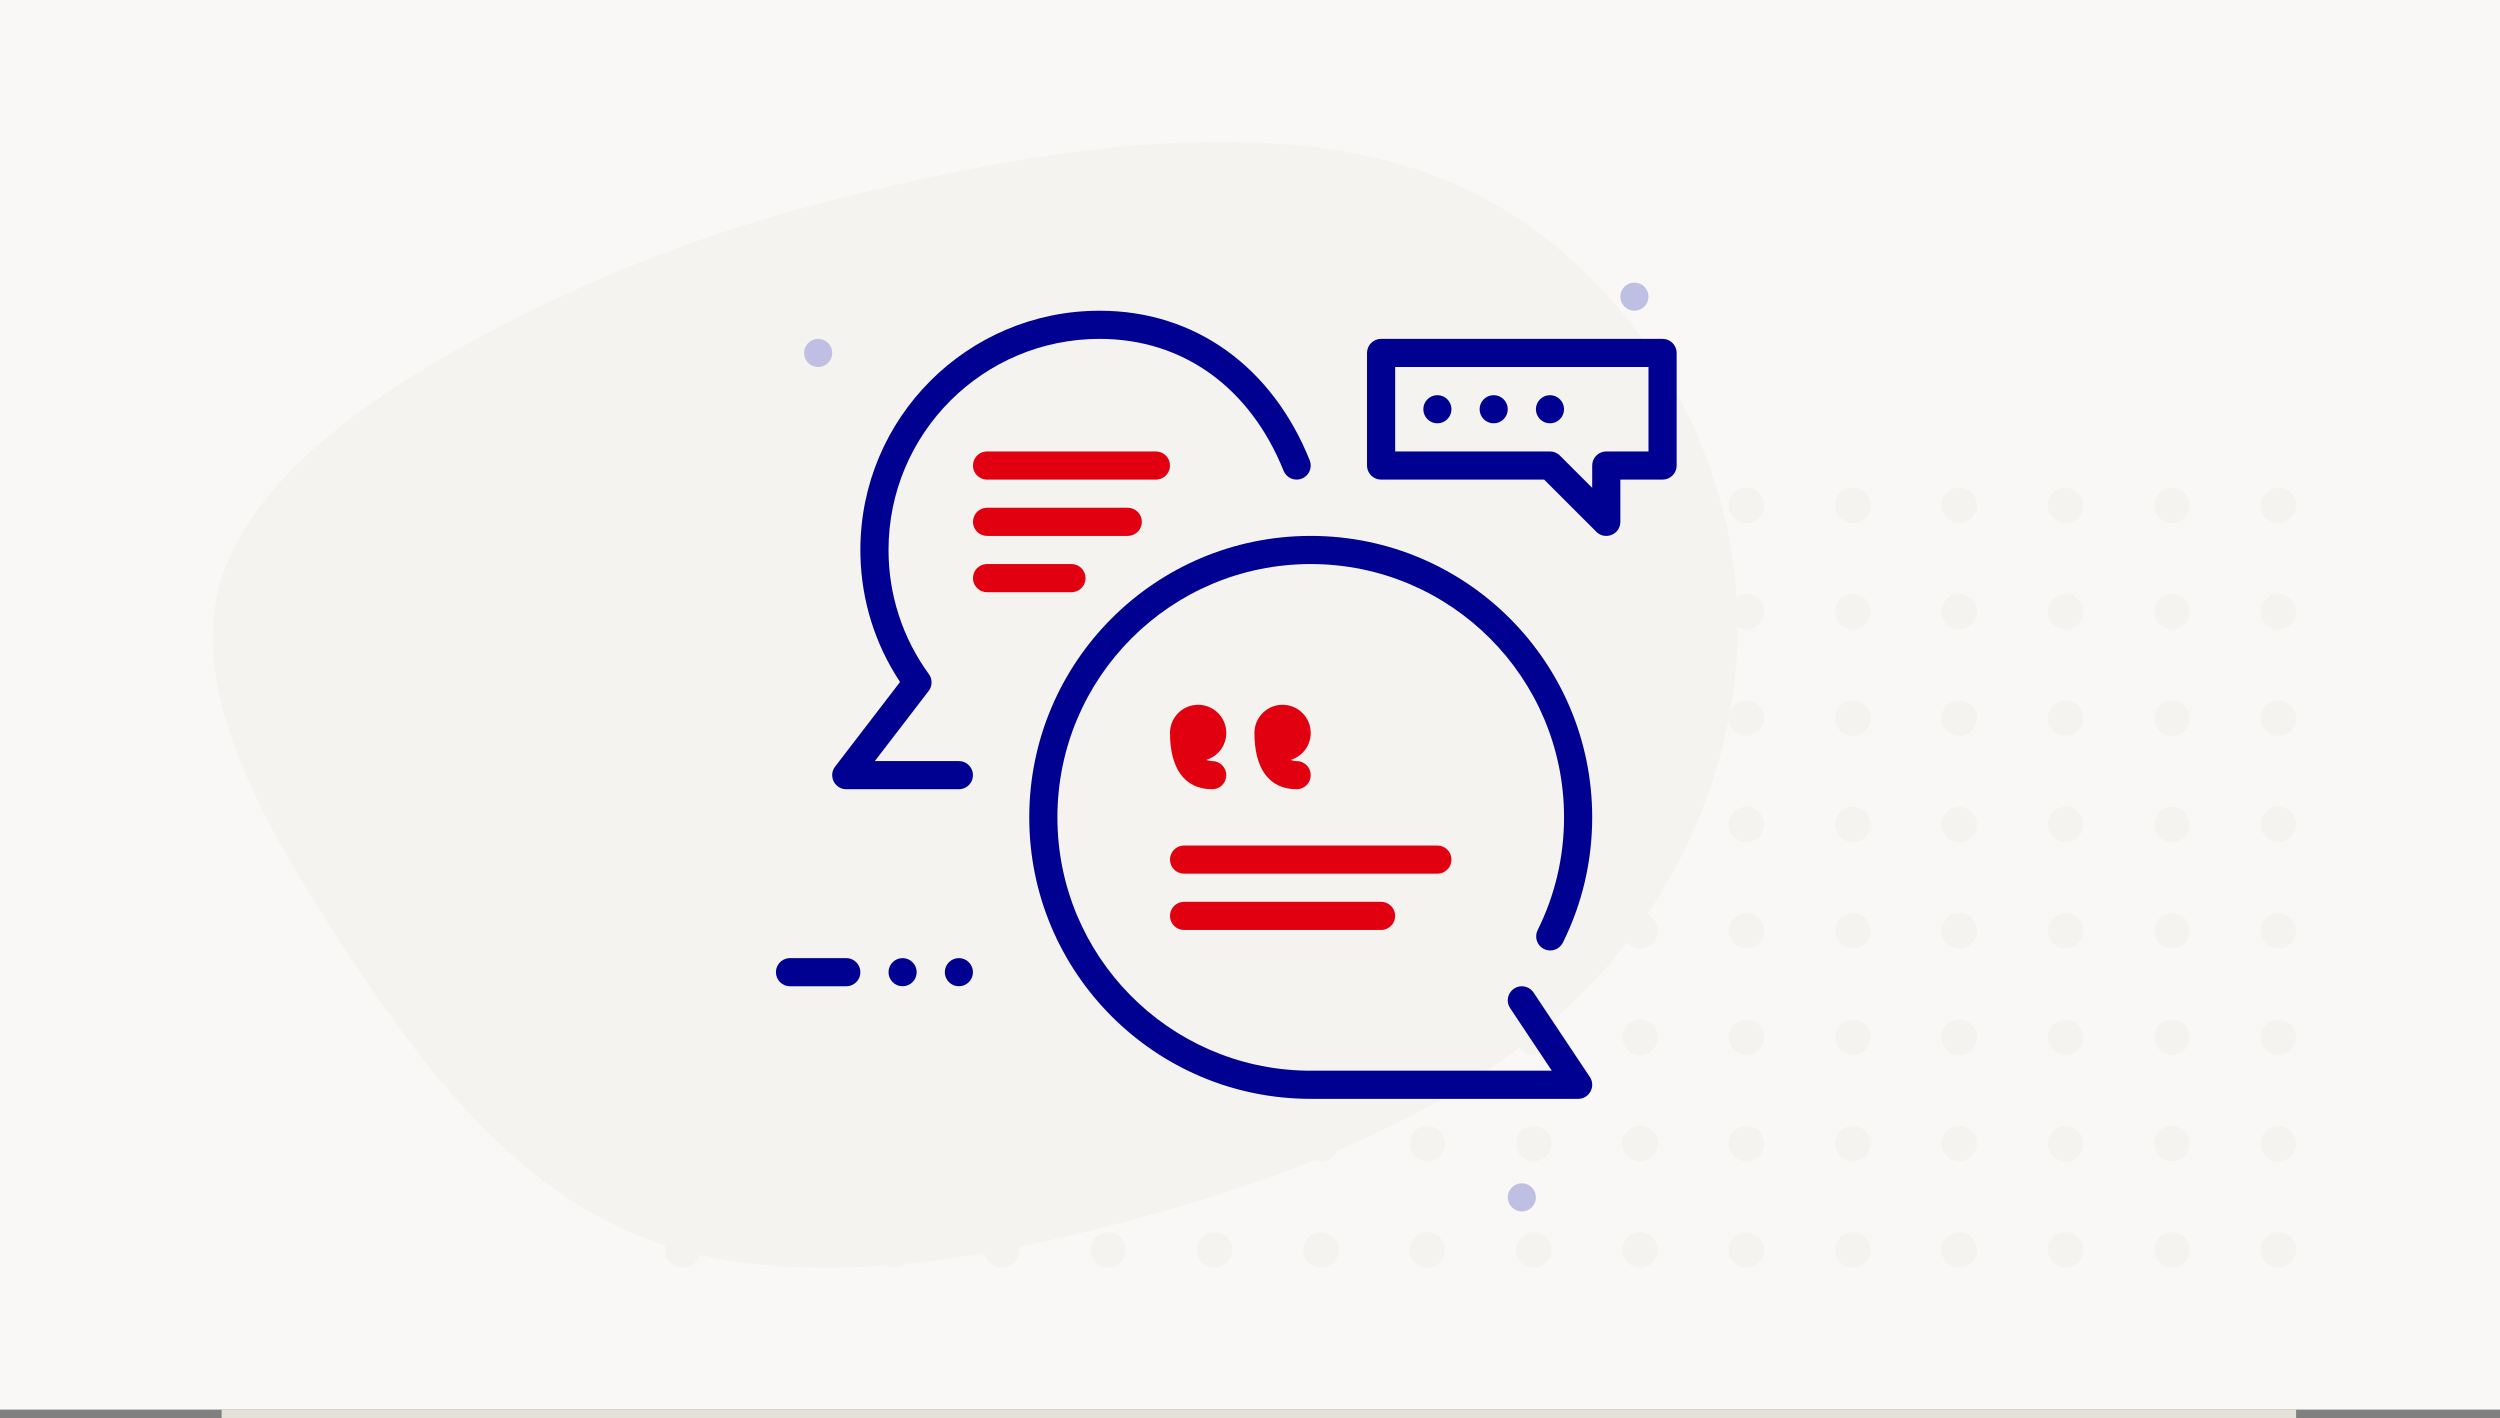
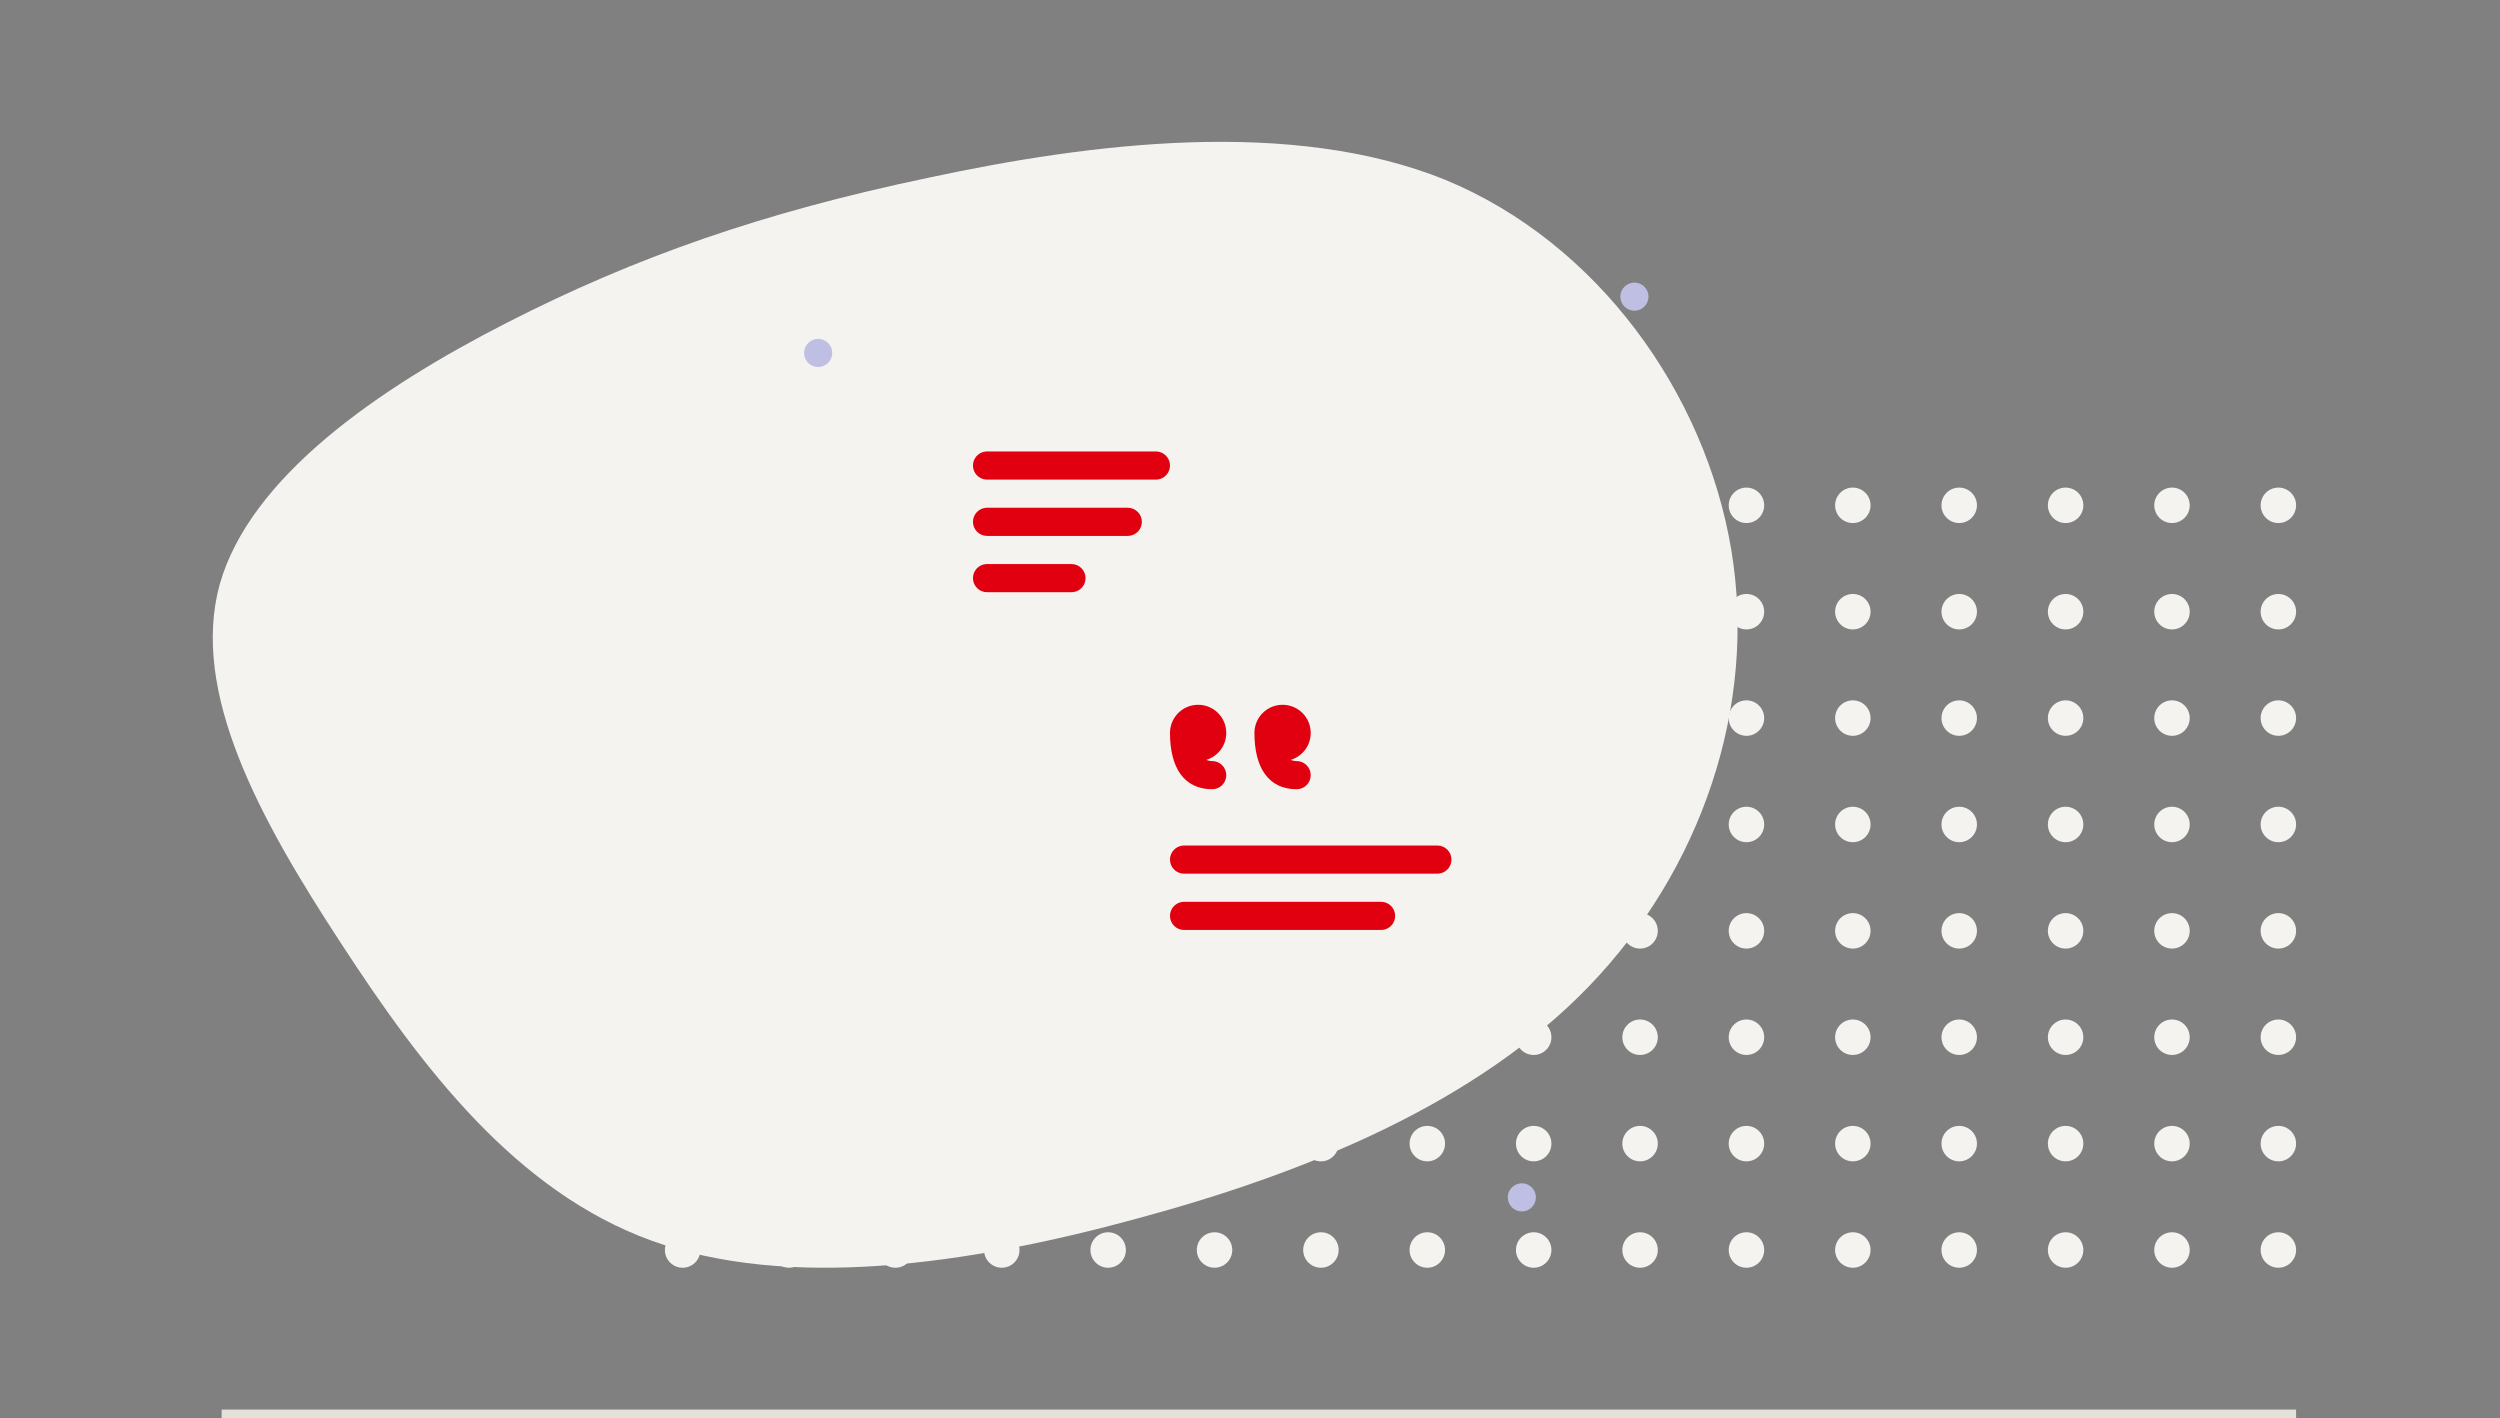
<svg xmlns="http://www.w3.org/2000/svg" width="282px" height="160px" viewBox="0 0 282 160" version="1.1">
  <rect x="0" y="0" width="282" height="160" fill="#808080" stroke="none" />
  <title>Communautés</title>
  <g id="Page-1" stroke="none" stroke-width="1" fill="none" fill-rule="evenodd">
    <g id="PROJET_COMETE_DESKTOP_V_1.1" transform="translate(-1038, -1068)">
      <g id="Communautés" transform="translate(1038, 1068)">
-         <rect id="Background" fill="#F9F8F6" x="0" y="0" width="282" height="159" />
        <path d="M163.028,20.284 C180.245,27.403 192.361,44.363 195.294,62.056 C198.228,79.749 191.851,98.174 179.225,111.261 C166.599,124.347 147.724,132.199 128.338,137.434 C108.825,142.773 88.802,145.495 73.498,139.946 C58.194,134.398 47.608,120.474 38.426,106.34 C29.243,92.312 21.463,78.074 24.779,65.929 C28.223,53.785 42.634,43.839 57.173,36.406 C71.712,28.973 86.124,23.948 104.617,20.074 C123.109,16.096 145.683,13.269 163.028,20.284 Z" id="Blob" fill="#F4F3EF" />
        <rect id="Trait" fill="#E4E2D8" x="25" y="159" width="234" height="1" />
        <path d="M77,139 C78.105,139 79,139.895 79,141 C79,142.105 78.105,143 77,143 C75.895,143 75,142.105 75,141 C75,139.895 75.895,139 77,139 Z M89,139 C90.105,139 91,139.895 91,141 C91,142.105 90.105,143 89,143 C87.895,143 87,142.105 87,141 C87,139.895 87.895,139 89,139 Z M101,139 C102.105,139 103,139.895 103,141 C103,142.105 102.105,143 101,143 C99.895,143 99,142.105 99,141 C99,139.895 99.895,139 101,139 Z M113,139 C114.105,139 115,139.895 115,141 C115,142.105 114.105,143 113,143 C111.895,143 111,142.105 111,141 C111,139.895 111.895,139 113,139 Z M125,139 C126.105,139 127,139.895 127,141 C127,142.105 126.105,143 125,143 C123.895,143 123,142.105 123,141 C123,139.895 123.895,139 125,139 Z M137,139 C138.105,139 139,139.895 139,141 C139,142.105 138.105,143 137,143 C135.895,143 135,142.105 135,141 C135,139.895 135.895,139 137,139 Z M149,139 C150.105,139 151,139.895 151,141 C151,142.105 150.105,143 149,143 C147.895,143 147,142.105 147,141 C147,139.895 147.895,139 149,139 Z M161,139 C162.105,139 163,139.895 163,141 C163,142.105 162.105,143 161,143 C159.895,143 159,142.105 159,141 C159,139.895 159.895,139 161,139 Z M173,139 C174.105,139 175,139.895 175,141 C175,142.105 174.105,143 173,143 C171.895,143 171,142.105 171,141 C171,139.895 171.895,139 173,139 Z M185,139 C186.105,139 187,139.895 187,141 C187,142.105 186.105,143 185,143 C183.895,143 183,142.105 183,141 C183,139.895 183.895,139 185,139 Z M197,139 C198.105,139 199,139.895 199,141 C199,142.105 198.105,143 197,143 C195.895,143 195,142.105 195,141 C195,139.895 195.895,139 197,139 Z M209,139 C210.105,139 211,139.895 211,141 C211,142.105 210.105,143 209,143 C207.895,143 207,142.105 207,141 C207,139.895 207.895,139 209,139 Z M221,139 C222.105,139 223,139.895 223,141 C223,142.105 222.105,143 221,143 C219.895,143 219,142.105 219,141 C219,139.895 219.895,139 221,139 Z M233,139 C234.105,139 235,139.895 235,141 C235,142.105 234.105,143 233,143 C231.895,143 231,142.105 231,141 C231,139.895 231.895,139 233,139 Z M245,139 C246.105,139 247,139.895 247,141 C247,142.105 246.105,143 245,143 C243.895,143 243,142.105 243,141 C243,139.895 243.895,139 245,139 Z M257,139 C258.105,139 259,139.895 259,141 C259,142.105 258.105,143 257,143 C255.895,143 255,142.105 255,141 C255,139.895 255.895,139 257,139 Z M173,127 C174.105,127 175,127.895 175,129 C175,130.105 174.105,131 173,131 C171.895,131 171,130.105 171,129 C171,127.895 171.895,127 173,127 Z M185,127 C186.105,127 187,127.895 187,129 C187,130.105 186.105,131 185,131 C183.895,131 183,130.105 183,129 C183,127.895 183.895,127 185,127 Z M197,127 C198.105,127 199,127.895 199,129 C199,130.105 198.105,131 197,131 C195.895,131 195,130.105 195,129 C195,127.895 195.895,127 197,127 Z M209,127 C210.105,127 211,127.895 211,129 C211,130.105 210.105,131 209,131 C207.895,131 207,130.105 207,129 C207,127.895 207.895,127 209,127 Z M77,127 C78.105,127 79,127.895 79,129 C79,130.105 78.105,131 77,131 C75.895,131 75,130.105 75,129 C75,127.895 75.895,127 77,127 Z M101,127 C102.105,127 103,127.895 103,129 C103,130.105 102.105,131 101,131 C99.895,131 99,130.105 99,129 C99,127.895 99.895,127 101,127 Z M125,127 C126.105,127 127,127.895 127,129 C127,130.105 126.105,131 125,131 C123.895,131 123,130.105 123,129 C123,127.895 123.895,127 125,127 Z M149,127 C150.105,127 151,127.895 151,129 C151,130.105 150.105,131 149,131 C147.895,131 147,130.105 147,129 C147,127.895 147.895,127 149,127 Z M161,127 C162.105,127 163,127.895 163,129 C163,130.105 162.105,131 161,131 C159.895,131 159,130.105 159,129 C159,127.895 159.895,127 161,127 Z M233,127 C234.105,127 235,127.895 235,129 C235,130.105 234.105,131 233,131 C231.895,131 231,130.105 231,129 C231,127.895 231.895,127 233,127 Z M89,127 C90.105,127 91,127.895 91,129 C91,130.105 90.105,131 89,131 C87.895,131 87,130.105 87,129 C87,127.895 87.895,127 89,127 Z M245,127 C246.105,127 247,127.895 247,129 C247,130.105 246.105,131 245,131 C243.895,131 243,130.105 243,129 C243,127.895 243.895,127 245,127 Z M113,127 C114.105,127 115,127.895 115,129 C115,130.105 114.105,131 113,131 C111.895,131 111,130.105 111,129 C111,127.895 111.895,127 113,127 Z M257,127 C258.105,127 259,127.895 259,129 C259,130.105 258.105,131 257,131 C255.895,131 255,130.105 255,129 C255,127.895 255.895,127 257,127 Z M137,127 C138.105,127 139,127.895 139,129 C139,130.105 138.105,131 137,131 C135.895,131 135,130.105 135,129 C135,127.895 135.895,127 137,127 Z M221,127 C222.105,127 223,127.895 223,129 C223,130.105 222.105,131 221,131 C219.895,131 219,130.105 219,129 C219,127.895 219.895,127 221,127 Z M101,115 C102.105,115 103,115.895 103,117 C103,118.105 102.105,119 101,119 C99.895,119 99,118.105 99,117 C99,115.895 99.895,115 101,115 Z M125,115 C126.105,115 127,115.895 127,117 C127,118.105 126.105,119 125,119 C123.895,119 123,118.105 123,117 C123,115.895 123.895,115 125,115 Z M137,115 C138.105,115 139,115.895 139,117 C139,118.105 138.105,119 137,119 C135.895,119 135,118.105 135,117 C135,115.895 135.895,115 137,115 Z M149,115 C150.105,115 151,115.895 151,117 C151,118.105 150.105,119 149,119 C147.895,119 147,118.105 147,117 C147,115.895 147.895,115 149,115 Z M161,115 C162.105,115 163,115.895 163,117 C163,118.105 162.105,119 161,119 C159.895,119 159,118.105 159,117 C159,115.895 159.895,115 161,115 Z M77,115 C78.105,115 79,115.895 79,117 C79,118.105 78.105,119 77,119 C75.895,119 75,118.105 75,117 C75,115.895 75.895,115 77,115 Z M89,115 C90.105,115 91,115.895 91,117 C91,118.105 90.105,119 89,119 C87.895,119 87,118.105 87,117 C87,115.895 87.895,115 89,115 Z M113,115 C114.105,115 115,115.895 115,117 C115,118.105 114.105,119 113,119 C111.895,119 111,118.105 111,117 C111,115.895 111.895,115 113,115 Z M173,115 C174.105,115 175,115.895 175,117 C175,118.105 174.105,119 173,119 C171.895,119 171,118.105 171,117 C171,115.895 171.895,115 173,115 Z M185,115 C186.105,115 187,115.895 187,117 C187,118.105 186.105,119 185,119 C183.895,119 183,118.105 183,117 C183,115.895 183.895,115 185,115 Z M197,115 C198.105,115 199,115.895 199,117 C199,118.105 198.105,119 197,119 C195.895,119 195,118.105 195,117 C195,115.895 195.895,115 197,115 Z M209,115 C210.105,115 211,115.895 211,117 C211,118.105 210.105,119 209,119 C207.895,119 207,118.105 207,117 C207,115.895 207.895,115 209,115 Z M221,115 C222.105,115 223,115.895 223,117 C223,118.105 222.105,119 221,119 C219.895,119 219,118.105 219,117 C219,115.895 219.895,115 221,115 Z M233,115 C234.105,115 235,115.895 235,117 C235,118.105 234.105,119 233,119 C231.895,119 231,118.105 231,117 C231,115.895 231.895,115 233,115 Z M245,115 C246.105,115 247,115.895 247,117 C247,118.105 246.105,119 245,119 C243.895,119 243,118.105 243,117 C243,115.895 243.895,115 245,115 Z M257,115 C258.105,115 259,115.895 259,117 C259,118.105 258.105,119 257,119 C255.895,119 255,118.105 255,117 C255,115.895 255.895,115 257,115 Z M77,103 C78.105,103 79,103.895 79,105 C79,106.105 78.105,107 77,107 C75.895,107 75,106.105 75,105 C75,103.895 75.895,103 77,103 Z M89,103 C90.105,103 91,103.895 91,105 C91,106.105 90.105,107 89,107 C87.895,107 87,106.105 87,105 C87,103.895 87.895,103 89,103 Z M101,103 C102.105,103 103,103.895 103,105 C103,106.105 102.105,107 101,107 C99.895,107 99,106.105 99,105 C99,103.895 99.895,103 101,103 Z M113,103 C114.105,103 115,103.895 115,105 C115,106.105 114.105,107 113,107 C111.895,107 111,106.105 111,105 C111,103.895 111.895,103 113,103 Z M125,103 C126.105,103 127,103.895 127,105 C127,106.105 126.105,107 125,107 C123.895,107 123,106.105 123,105 C123,103.895 123.895,103 125,103 Z M137,103 C138.105,103 139,103.895 139,105 C139,106.105 138.105,107 137,107 C135.895,107 135,106.105 135,105 C135,103.895 135.895,103 137,103 Z M149,103 C150.105,103 151,103.895 151,105 C151,106.105 150.105,107 149,107 C147.895,107 147,106.105 147,105 C147,103.895 147.895,103 149,103 Z M161,103 C162.105,103 163,103.895 163,105 C163,106.105 162.105,107 161,107 C159.895,107 159,106.105 159,105 C159,103.895 159.895,103 161,103 Z M173,103 C174.105,103 175,103.895 175,105 C175,106.105 174.105,107 173,107 C171.895,107 171,106.105 171,105 C171,103.895 171.895,103 173,103 Z M185,103 C186.105,103 187,103.895 187,105 C187,106.105 186.105,107 185,107 C183.895,107 183,106.105 183,105 C183,103.895 183.895,103 185,103 Z M197,103 C198.105,103 199,103.895 199,105 C199,106.105 198.105,107 197,107 C195.895,107 195,106.105 195,105 C195,103.895 195.895,103 197,103 Z M209,103 C210.105,103 211,103.895 211,105 C211,106.105 210.105,107 209,107 C207.895,107 207,106.105 207,105 C207,103.895 207.895,103 209,103 Z M221,103 C222.105,103 223,103.895 223,105 C223,106.105 222.105,107 221,107 C219.895,107 219,106.105 219,105 C219,103.895 219.895,103 221,103 Z M233,103 C234.105,103 235,103.895 235,105 C235,106.105 234.105,107 233,107 C231.895,107 231,106.105 231,105 C231,103.895 231.895,103 233,103 Z M245,103 C246.105,103 247,103.895 247,105 C247,106.105 246.105,107 245,107 C243.895,107 243,106.105 243,105 C243,103.895 243.895,103 245,103 Z M257,103 C258.105,103 259,103.895 259,105 C259,106.105 258.105,107 257,107 C255.895,107 255,106.105 255,105 C255,103.895 255.895,103 257,103 Z M77,91 C78.105,91 79,91.895 79,93 C79,94.105 78.105,95 77,95 C75.895,95 75,94.105 75,93 C75,91.895 75.895,91 77,91 Z M89,91 C90.105,91 91,91.895 91,93 C91,94.105 90.105,95 89,95 C87.895,95 87,94.105 87,93 C87,91.895 87.895,91 89,91 Z M101,91 C102.105,91 103,91.895 103,93 C103,94.105 102.105,95 101,95 C99.895,95 99,94.105 99,93 C99,91.895 99.895,91 101,91 Z M113,91 C114.105,91 115,91.895 115,93 C115,94.105 114.105,95 113,95 C111.895,95 111,94.105 111,93 C111,91.895 111.895,91 113,91 Z M125,91 C126.105,91 127,91.895 127,93 C127,94.105 126.105,95 125,95 C123.895,95 123,94.105 123,93 C123,91.895 123.895,91 125,91 Z M137,91 C138.105,91 139,91.895 139,93 C139,94.105 138.105,95 137,95 C135.895,95 135,94.105 135,93 C135,91.895 135.895,91 137,91 Z M149,91 C150.105,91 151,91.895 151,93 C151,94.105 150.105,95 149,95 C147.895,95 147,94.105 147,93 C147,91.895 147.895,91 149,91 Z M161,91 C162.105,91 163,91.895 163,93 C163,94.105 162.105,95 161,95 C159.895,95 159,94.105 159,93 C159,91.895 159.895,91 161,91 Z M173,91 C174.105,91 175,91.895 175,93 C175,94.105 174.105,95 173,95 C171.895,95 171,94.105 171,93 C171,91.895 171.895,91 173,91 Z M185,91 C186.105,91 187,91.895 187,93 C187,94.105 186.105,95 185,95 C183.895,95 183,94.105 183,93 C183,91.895 183.895,91 185,91 Z M197,91 C198.105,91 199,91.895 199,93 C199,94.105 198.105,95 197,95 C195.895,95 195,94.105 195,93 C195,91.895 195.895,91 197,91 Z M209,91 C210.105,91 211,91.895 211,93 C211,94.105 210.105,95 209,95 C207.895,95 207,94.105 207,93 C207,91.895 207.895,91 209,91 Z M221,91 C222.105,91 223,91.895 223,93 C223,94.105 222.105,95 221,95 C219.895,95 219,94.105 219,93 C219,91.895 219.895,91 221,91 Z M233,91 C234.105,91 235,91.895 235,93 C235,94.105 234.105,95 233,95 C231.895,95 231,94.105 231,93 C231,91.895 231.895,91 233,91 Z M245,91 C246.105,91 247,91.895 247,93 C247,94.105 246.105,95 245,95 C243.895,95 243,94.105 243,93 C243,91.895 243.895,91 245,91 Z M257,91 C258.105,91 259,91.895 259,93 C259,94.105 258.105,95 257,95 C255.895,95 255,94.105 255,93 C255,91.895 255.895,91 257,91 Z M77,79 C78.105,79 79,79.895 79,81 C79,82.105 78.105,83 77,83 C75.895,83 75,82.105 75,81 C75,79.895 75.895,79 77,79 Z M89,79 C90.105,79 91,79.895 91,81 C91,82.105 90.105,83 89,83 C87.895,83 87,82.105 87,81 C87,79.895 87.895,79 89,79 Z M101,79 C102.105,79 103,79.895 103,81 C103,82.105 102.105,83 101,83 C99.895,83 99,82.105 99,81 C99,79.895 99.895,79 101,79 Z M113,79 C114.105,79 115,79.895 115,81 C115,82.105 114.105,83 113,83 C111.895,83 111,82.105 111,81 C111,79.895 111.895,79 113,79 Z M125,79 C126.105,79 127,79.895 127,81 C127,82.105 126.105,83 125,83 C123.895,83 123,82.105 123,81 C123,79.895 123.895,79 125,79 Z M137,79 C138.105,79 139,79.895 139,81 C139,82.105 138.105,83 137,83 C135.895,83 135,82.105 135,81 C135,79.895 135.895,79 137,79 Z M149,79 C150.105,79 151,79.895 151,81 C151,82.105 150.105,83 149,83 C147.895,83 147,82.105 147,81 C147,79.895 147.895,79 149,79 Z M161,79 C162.105,79 163,79.895 163,81 C163,82.105 162.105,83 161,83 C159.895,83 159,82.105 159,81 C159,79.895 159.895,79 161,79 Z M173,79 C174.105,79 175,79.895 175,81 C175,82.105 174.105,83 173,83 C171.895,83 171,82.105 171,81 C171,79.895 171.895,79 173,79 Z M185,79 C186.105,79 187,79.895 187,81 C187,82.105 186.105,83 185,83 C183.895,83 183,82.105 183,81 C183,79.895 183.895,79 185,79 Z M197,79 C198.105,79 199,79.895 199,81 C199,82.105 198.105,83 197,83 C195.895,83 195,82.105 195,81 C195,79.895 195.895,79 197,79 Z M209,79 C210.105,79 211,79.895 211,81 C211,82.105 210.105,83 209,83 C207.895,83 207,82.105 207,81 C207,79.895 207.895,79 209,79 Z M221,79 C222.105,79 223,79.895 223,81 C223,82.105 222.105,83 221,83 C219.895,83 219,82.105 219,81 C219,79.895 219.895,79 221,79 Z M233,79 C234.105,79 235,79.895 235,81 C235,82.105 234.105,83 233,83 C231.895,83 231,82.105 231,81 C231,79.895 231.895,79 233,79 Z M245,79 C246.105,79 247,79.895 247,81 C247,82.105 246.105,83 245,83 C243.895,83 243,82.105 243,81 C243,79.895 243.895,79 245,79 Z M257,79 C258.105,79 259,79.895 259,81 C259,82.105 258.105,83 257,83 C255.895,83 255,82.105 255,81 C255,79.895 255.895,79 257,79 Z M77,67 C78.105,67 79,67.895 79,69 C79,70.105 78.105,71 77,71 C75.895,71 75,70.105 75,69 C75,67.895 75.895,67 77,67 Z M89,67 C90.105,67 91,67.895 91,69 C91,70.105 90.105,71 89,71 C87.895,71 87,70.105 87,69 C87,67.895 87.895,67 89,67 Z M101,67 C102.105,67 103,67.895 103,69 C103,70.105 102.105,71 101,71 C99.895,71 99,70.105 99,69 C99,67.895 99.895,67 101,67 Z M113,67 C114.105,67 115,67.895 115,69 C115,70.105 114.105,71 113,71 C111.895,71 111,70.105 111,69 C111,67.895 111.895,67 113,67 Z M125,67 C126.105,67 127,67.895 127,69 C127,70.105 126.105,71 125,71 C123.895,71 123,70.105 123,69 C123,67.895 123.895,67 125,67 Z M137,67 C138.105,67 139,67.895 139,69 C139,70.105 138.105,71 137,71 C135.895,71 135,70.105 135,69 C135,67.895 135.895,67 137,67 Z M149,67 C150.105,67 151,67.895 151,69 C151,70.105 150.105,71 149,71 C147.895,71 147,70.105 147,69 C147,67.895 147.895,67 149,67 Z M161,67 C162.105,67 163,67.895 163,69 C163,70.105 162.105,71 161,71 C159.895,71 159,70.105 159,69 C159,67.895 159.895,67 161,67 Z M173,67 C174.105,67 175,67.895 175,69 C175,70.105 174.105,71 173,71 C171.895,71 171,70.105 171,69 C171,67.895 171.895,67 173,67 Z M185,67 C186.105,67 187,67.895 187,69 C187,70.105 186.105,71 185,71 C183.895,71 183,70.105 183,69 C183,67.895 183.895,67 185,67 Z M197,67 C198.105,67 199,67.895 199,69 C199,70.105 198.105,71 197,71 C195.895,71 195,70.105 195,69 C195,67.895 195.895,67 197,67 Z M209,67 C210.105,67 211,67.895 211,69 C211,70.105 210.105,71 209,71 C207.895,71 207,70.105 207,69 C207,67.895 207.895,67 209,67 Z M221,67 C222.105,67 223,67.895 223,69 C223,70.105 222.105,71 221,71 C219.895,71 219,70.105 219,69 C219,67.895 219.895,67 221,67 Z M233,67 C234.105,67 235,67.895 235,69 C235,70.105 234.105,71 233,71 C231.895,71 231,70.105 231,69 C231,67.895 231.895,67 233,67 Z M245,67 C246.105,67 247,67.895 247,69 C247,70.105 246.105,71 245,71 C243.895,71 243,70.105 243,69 C243,67.895 243.895,67 245,67 Z M257,67 C258.105,67 259,67.895 259,69 C259,70.105 258.105,71 257,71 C255.895,71 255,70.105 255,69 C255,67.895 255.895,67 257,67 Z M77,55 C78.105,55 79,55.895 79,57 C79,58.105 78.105,59 77,59 C75.895,59 75,58.105 75,57 C75,55.895 75.895,55 77,55 Z M89,55 C90.105,55 91,55.895 91,57 C91,58.105 90.105,59 89,59 C87.895,59 87,58.105 87,57 C87,55.895 87.895,55 89,55 Z M101,55 C102.105,55 103,55.895 103,57 C103,58.105 102.105,59 101,59 C99.895,59 99,58.105 99,57 C99,55.895 99.895,55 101,55 Z M113,55 C114.105,55 115,55.895 115,57 C115,58.105 114.105,59 113,59 C111.895,59 111,58.105 111,57 C111,55.895 111.895,55 113,55 Z M125,55 C126.105,55 127,55.895 127,57 C127,58.105 126.105,59 125,59 C123.895,59 123,58.105 123,57 C123,55.895 123.895,55 125,55 Z M137,55 C138.105,55 139,55.895 139,57 C139,58.105 138.105,59 137,59 C135.895,59 135,58.105 135,57 C135,55.895 135.895,55 137,55 Z M149,55 C150.105,55 151,55.895 151,57 C151,58.105 150.105,59 149,59 C147.895,59 147,58.105 147,57 C147,55.895 147.895,55 149,55 Z M161,55 C162.105,55 163,55.895 163,57 C163,58.105 162.105,59 161,59 C159.895,59 159,58.105 159,57 C159,55.895 159.895,55 161,55 Z M173,55 C174.105,55 175,55.895 175,57 C175,58.105 174.105,59 173,59 C171.895,59 171,58.105 171,57 C171,55.895 171.895,55 173,55 Z M185,55 C186.105,55 187,55.895 187,57 C187,58.105 186.105,59 185,59 C183.895,59 183,58.105 183,57 C183,55.895 183.895,55 185,55 Z M197,55 C198.105,55 199,55.895 199,57 C199,58.105 198.105,59 197,59 C195.895,59 195,58.105 195,57 C195,55.895 195.895,55 197,55 Z M209,55 C210.105,55 211,55.895 211,57 C211,58.105 210.105,59 209,59 C207.895,59 207,58.105 207,57 C207,55.895 207.895,55 209,55 Z M221,55 C222.105,55 223,55.895 223,57 C223,58.105 222.105,59 221,59 C219.895,59 219,58.105 219,57 C219,55.895 219.895,55 221,55 Z M233,55 C234.105,55 235,55.895 235,57 C235,58.105 234.105,59 233,59 C231.895,59 231,58.105 231,57 C231,55.895 231.895,55 233,55 Z M245,55 C246.105,55 247,55.895 247,57 C247,58.105 246.105,59 245,59 C243.895,59 243,58.105 243,57 C243,55.895 243.895,55 245,55 Z M257,55 C258.105,55 259,55.895 259,57 C259,58.105 258.105,59 257,59 C255.895,59 255,58.105 255,57 C255,55.895 255.895,55 257,55 Z" id="Trame" fill="#F4F3EF" />
        <g id="Icone" transform="translate(78, 16)">
          <path d="M93.662,117.475 C94.538,117.475 95.25,118.187 95.25,119.062 C95.25,119.938 94.538,120.65 93.662,120.65 C92.787,120.65 92.075,119.938 92.075,119.062 C92.075,118.187 92.787,117.475 93.662,117.475 Z M14.287,22.225 C15.163,22.225 15.875,22.937 15.875,23.812 C15.875,24.688 15.163,25.4 14.287,25.4 C13.412,25.4 12.7,24.688 12.7,23.812 C12.7,22.937 13.412,22.225 14.287,22.225 Z M106.362,15.875 C107.238,15.875 107.95,16.587 107.95,17.462 C107.95,18.338 107.238,19.05 106.362,19.05 C105.487,19.05 104.775,18.338 104.775,17.462 C104.775,16.587 105.487,15.875 106.362,15.875 Z" id="🎨--Accent-color" fill="#BFBFE3" />
          <path d="M77.787,85.725 C78.664,85.725 79.375,86.436 79.375,87.312 C79.375,88.127 78.762,88.798 77.973,88.889 L77.787,88.9 L55.562,88.9 C54.686,88.9 53.975,88.189 53.975,87.312 C53.975,86.498 54.588,85.827 55.377,85.736 L55.562,85.725 L77.787,85.725 Z M84.138,79.375 C85.014,79.375 85.725,80.086 85.725,80.963 C85.725,81.777 85.112,82.448 84.323,82.539 L84.138,82.55 L55.562,82.55 C54.686,82.55 53.975,81.839 53.975,80.963 C53.975,80.148 54.588,79.477 55.377,79.386 L55.562,79.375 L84.138,79.375 Z M57.15,63.5 C58.904,63.5 60.325,64.921 60.325,66.675 C60.325,68.106 59.378,69.316 58.077,69.713 C58.228,69.788 58.398,69.831 58.588,69.845 L58.737,69.85 C59.614,69.85 60.325,70.561 60.325,71.438 C60.325,72.314 59.614,73.025 58.737,73.025 C55.576,73.025 53.975,70.623 53.975,66.675 L53.98,66.495 C54.073,64.825 55.457,63.5 57.15,63.5 Z M66.675,63.5 C68.429,63.5 69.85,64.921 69.85,66.675 C69.85,68.106 68.903,69.316 67.602,69.713 C67.753,69.788 67.923,69.831 68.113,69.845 L68.263,69.85 C69.139,69.85 69.85,70.561 69.85,71.438 C69.85,72.314 69.139,73.025 68.263,73.025 C65.101,73.025 63.5,70.623 63.5,66.675 L63.505,66.495 C63.598,64.825 64.982,63.5 66.675,63.5 Z M42.862,47.625 C43.739,47.625 44.45,48.336 44.45,49.212 C44.45,50.027 43.837,50.698 43.048,50.789 L42.862,50.8 L33.337,50.8 C32.461,50.8 31.75,50.089 31.75,49.212 C31.75,48.398 32.363,47.727 33.152,47.636 L33.337,47.625 L42.862,47.625 Z M49.212,41.275 C50.089,41.275 50.8,41.986 50.8,42.862 C50.8,43.677 50.187,44.348 49.398,44.439 L49.212,44.45 L33.337,44.45 C32.461,44.45 31.75,43.739 31.75,42.862 C31.75,42.048 32.363,41.377 33.152,41.286 L33.337,41.275 L49.212,41.275 Z M52.388,34.925 C53.264,34.925 53.975,35.636 53.975,36.513 C53.975,37.327 53.362,37.998 52.573,38.089 L52.388,38.1 L33.337,38.1 C32.461,38.1 31.75,37.389 31.75,36.513 C31.75,35.698 32.363,35.027 33.152,34.936 L33.337,34.925 L52.388,34.925 Z" id="🎨-Minor-color" fill="#E1000F" />
-           <path d="M46.038,19.05 C56.918,19.05 65.545,25.491 69.736,35.921 C70.062,36.734 69.668,37.659 68.854,37.986 C68.041,38.312 67.116,37.918 66.789,37.104 C63.062,27.827 55.559,22.225 46.038,22.225 C32.886,22.225 22.225,32.886 22.225,46.038 C22.225,51.143 23.834,56.001 26.774,60.039 C27.147,60.551 27.177,61.229 26.866,61.767 L26.751,61.94 L20.68,69.85 L30.163,69.85 C30.977,69.85 31.648,70.463 31.739,71.252 L31.75,71.438 C31.75,72.252 31.137,72.923 30.348,73.014 L30.163,73.025 L17.462,73.025 C16.206,73.025 15.471,71.649 16.103,70.616 L16.203,70.471 L23.527,60.925 L23.437,60.792 C20.718,56.637 19.187,51.799 19.059,46.73 L19.05,46.038 C19.05,31.133 31.133,19.05 46.038,19.05 Z M69.85,44.45 C87.385,44.45 101.6,58.665 101.6,76.2 C101.6,81.17 100.456,85.98 98.288,90.334 C97.897,91.119 96.944,91.438 96.159,91.047 C95.375,90.656 95.055,89.703 95.446,88.919 C97.396,85.002 98.425,80.676 98.425,76.2 C98.425,60.418 85.632,47.625 69.85,47.625 C54.068,47.625 41.275,60.418 41.275,76.2 C41.275,91.806 53.786,104.49 69.325,104.77 L69.85,104.775 L97.045,104.775 L92.342,97.718 C91.89,97.041 92.028,96.142 92.634,95.628 L92.782,95.517 C93.459,95.065 94.358,95.203 94.872,95.809 L94.983,95.957 L101.333,105.482 C102.003,106.487 101.349,107.816 100.19,107.941 L100.013,107.95 L69.85,107.95 C52.315,107.95 38.1,93.735 38.1,76.2 C38.1,58.665 52.315,44.45 69.85,44.45 Z M17.462,92.075 C18.339,92.075 19.05,92.786 19.05,93.662 C19.05,94.477 18.437,95.148 17.648,95.239 L17.462,95.25 L11.113,95.25 C10.236,95.25 9.525,94.539 9.525,93.662 C9.525,92.848 10.138,92.177 10.927,92.086 L11.113,92.075 L17.462,92.075 Z M23.812,92.075 C24.688,92.075 25.4,92.787 25.4,93.662 C25.4,94.538 24.688,95.25 23.812,95.25 C22.937,95.25 22.225,94.538 22.225,93.662 C22.225,92.787 22.937,92.075 23.812,92.075 Z M30.163,92.075 C31.038,92.075 31.75,92.787 31.75,93.662 C31.75,94.538 31.038,95.25 30.163,95.25 C29.287,95.25 28.575,94.538 28.575,93.662 C28.575,92.787 29.287,92.075 30.163,92.075 Z M109.537,22.225 C110.414,22.225 111.125,22.936 111.125,23.812 L111.125,23.812 L111.125,36.513 C111.125,37.389 110.414,38.1 109.537,38.1 L109.537,38.1 L104.775,38.1 L104.775,42.862 C104.775,44.215 103.21,44.922 102.199,44.106 L102.199,44.106 L102.065,43.985 L96.179,38.1 L77.787,38.1 C76.973,38.1 76.302,37.487 76.211,36.698 L76.211,36.698 L76.2,36.513 L76.2,23.812 C76.2,22.936 76.911,22.225 77.787,22.225 L77.787,22.225 Z M107.95,25.4 L79.375,25.4 L79.375,34.925 L96.838,34.925 C97.188,34.925 97.527,35.041 97.803,35.252 L97.803,35.252 L97.96,35.39 L101.6,39.029 L101.6,36.513 C101.6,35.698 102.213,35.027 103.002,34.936 L103.002,34.936 L103.188,34.925 L107.95,34.925 L107.95,25.4 Z M84.138,28.575 C85.013,28.575 85.725,29.287 85.725,30.163 C85.725,31.038 85.013,31.75 84.138,31.75 C83.262,31.75 82.55,31.038 82.55,30.163 C82.55,29.287 83.262,28.575 84.138,28.575 Z M90.487,28.575 C91.363,28.575 92.075,29.287 92.075,30.163 C92.075,31.038 91.363,31.75 90.487,31.75 C89.612,31.75 88.9,31.038 88.9,30.163 C88.9,29.287 89.612,28.575 90.487,28.575 Z M96.838,28.575 C97.713,28.575 98.425,29.287 98.425,30.163 C98.425,31.038 97.713,31.75 96.838,31.75 C95.962,31.75 95.25,31.038 95.25,30.163 C95.25,29.287 95.962,28.575 96.838,28.575 Z" id="🎨--Major-color" fill="#000091" />
        </g>
      </g>
    </g>
  </g>
</svg>